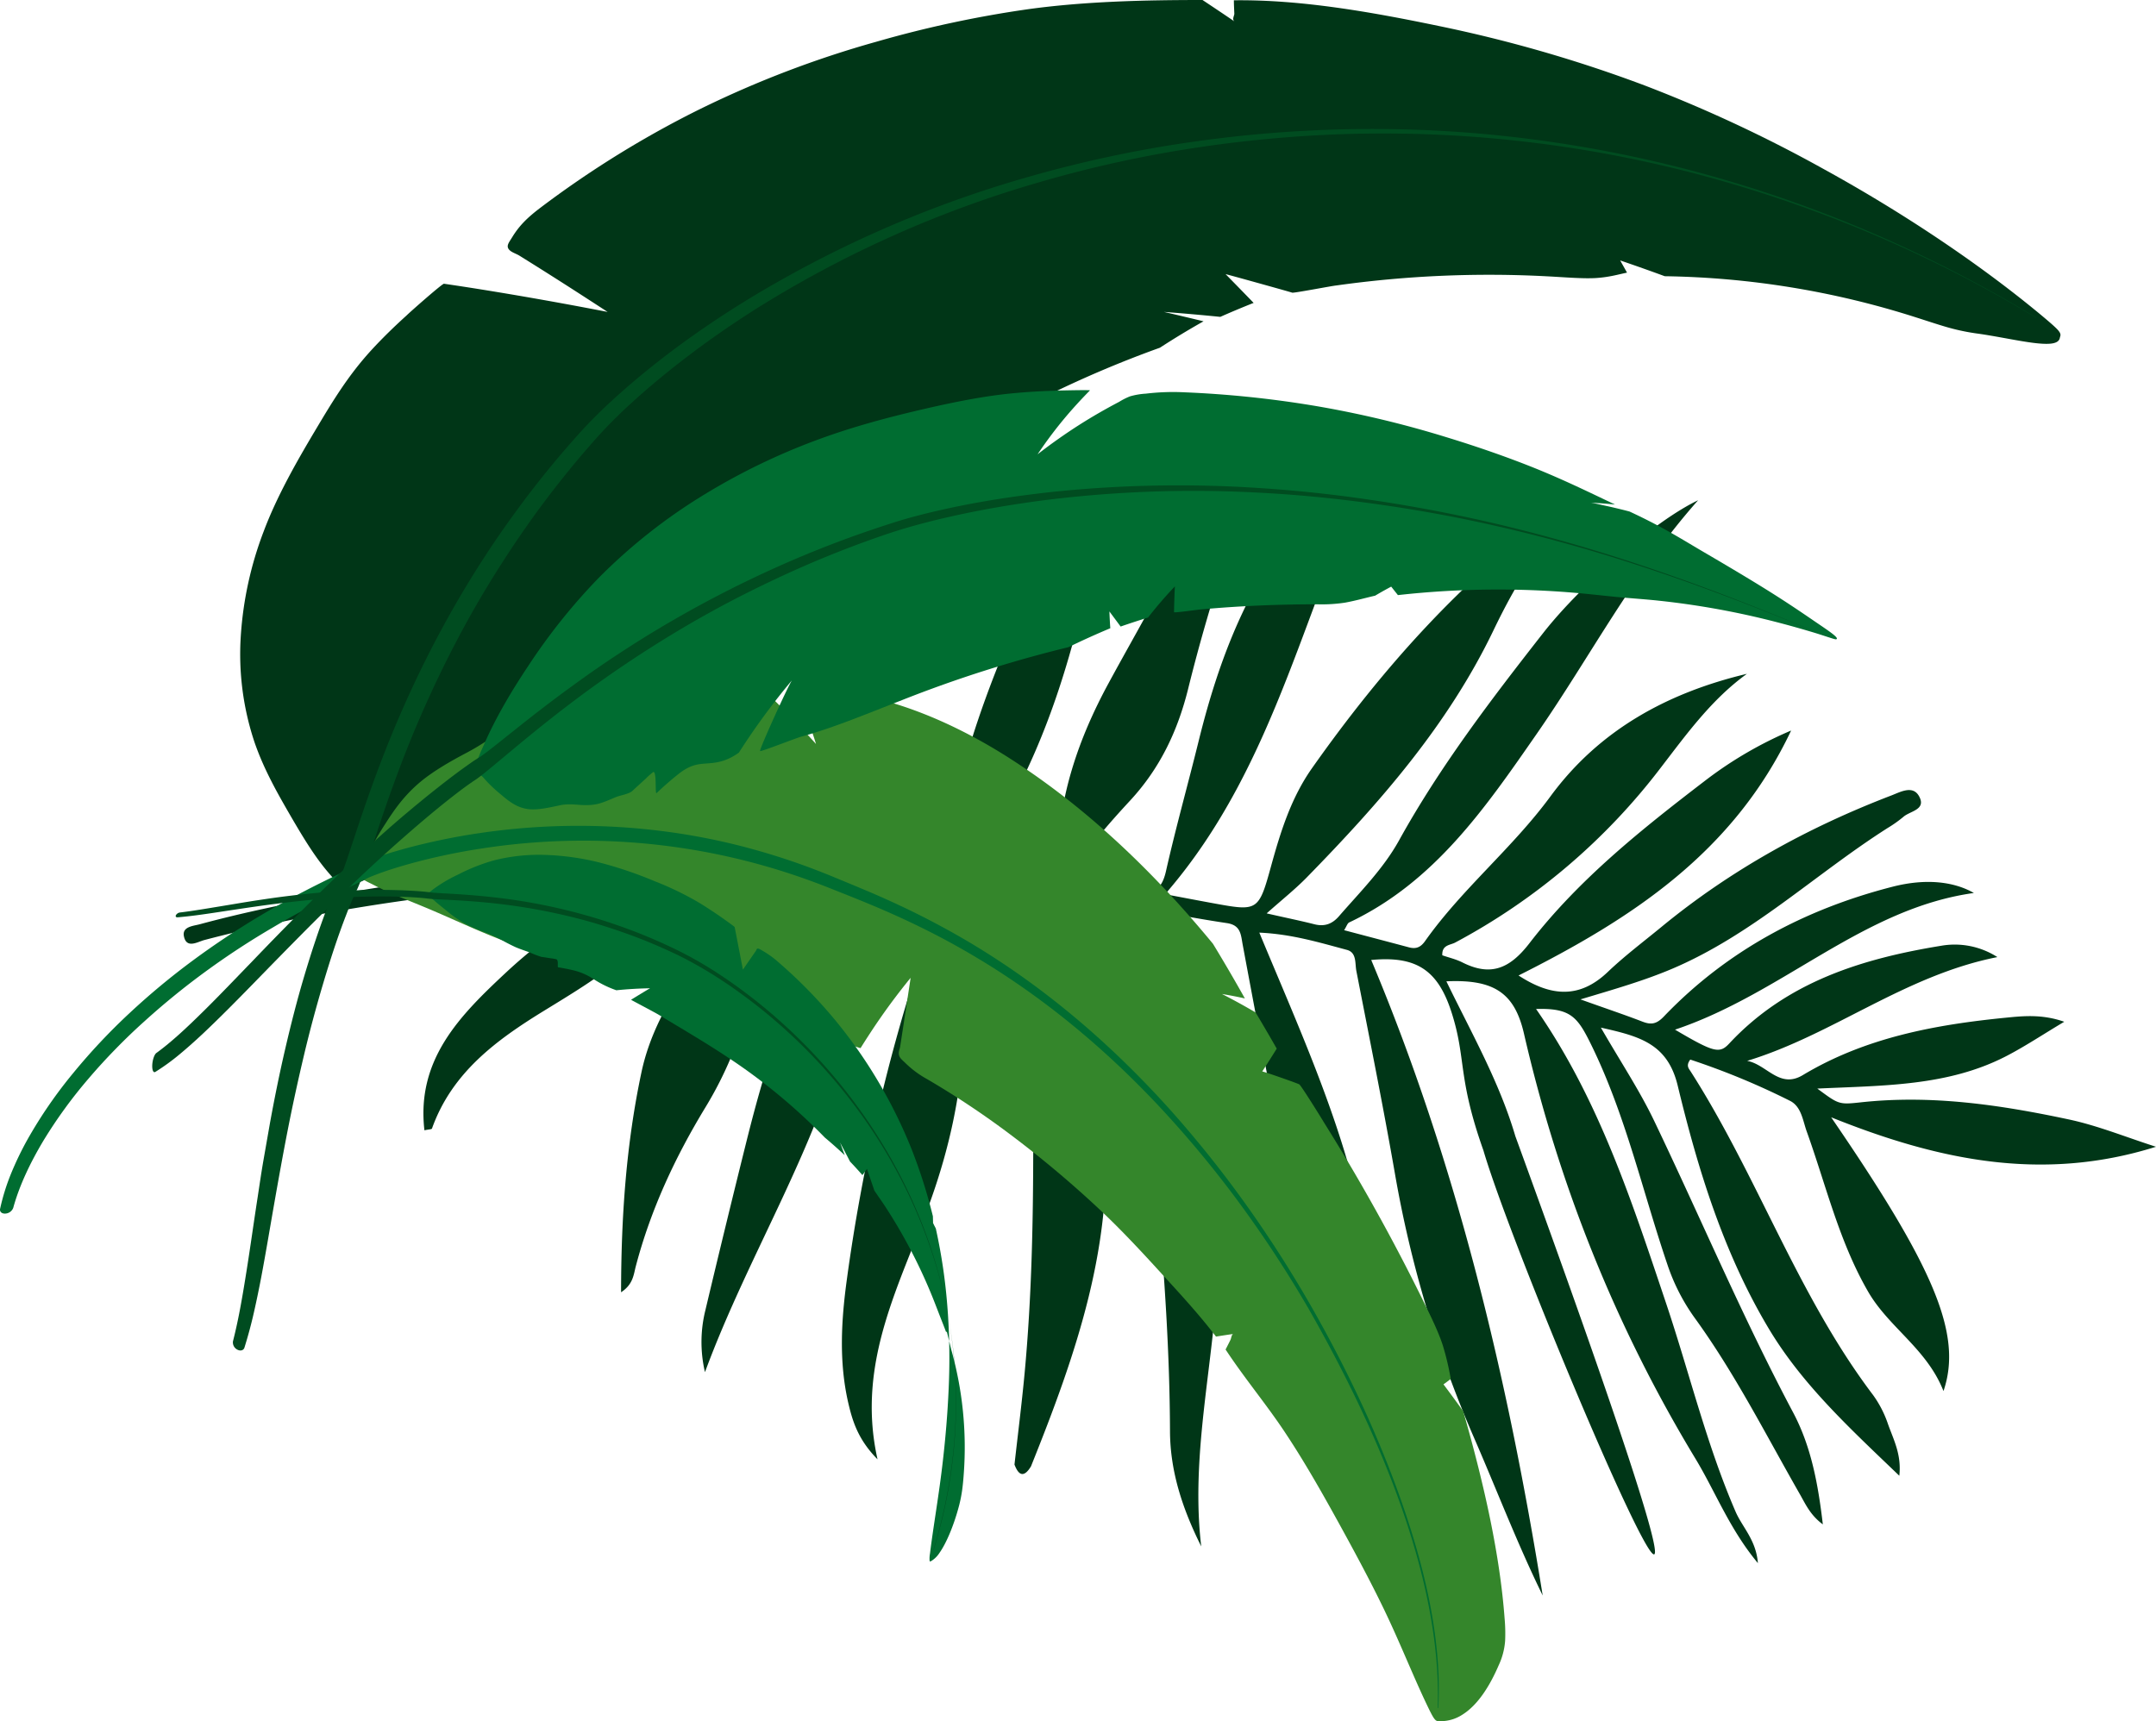
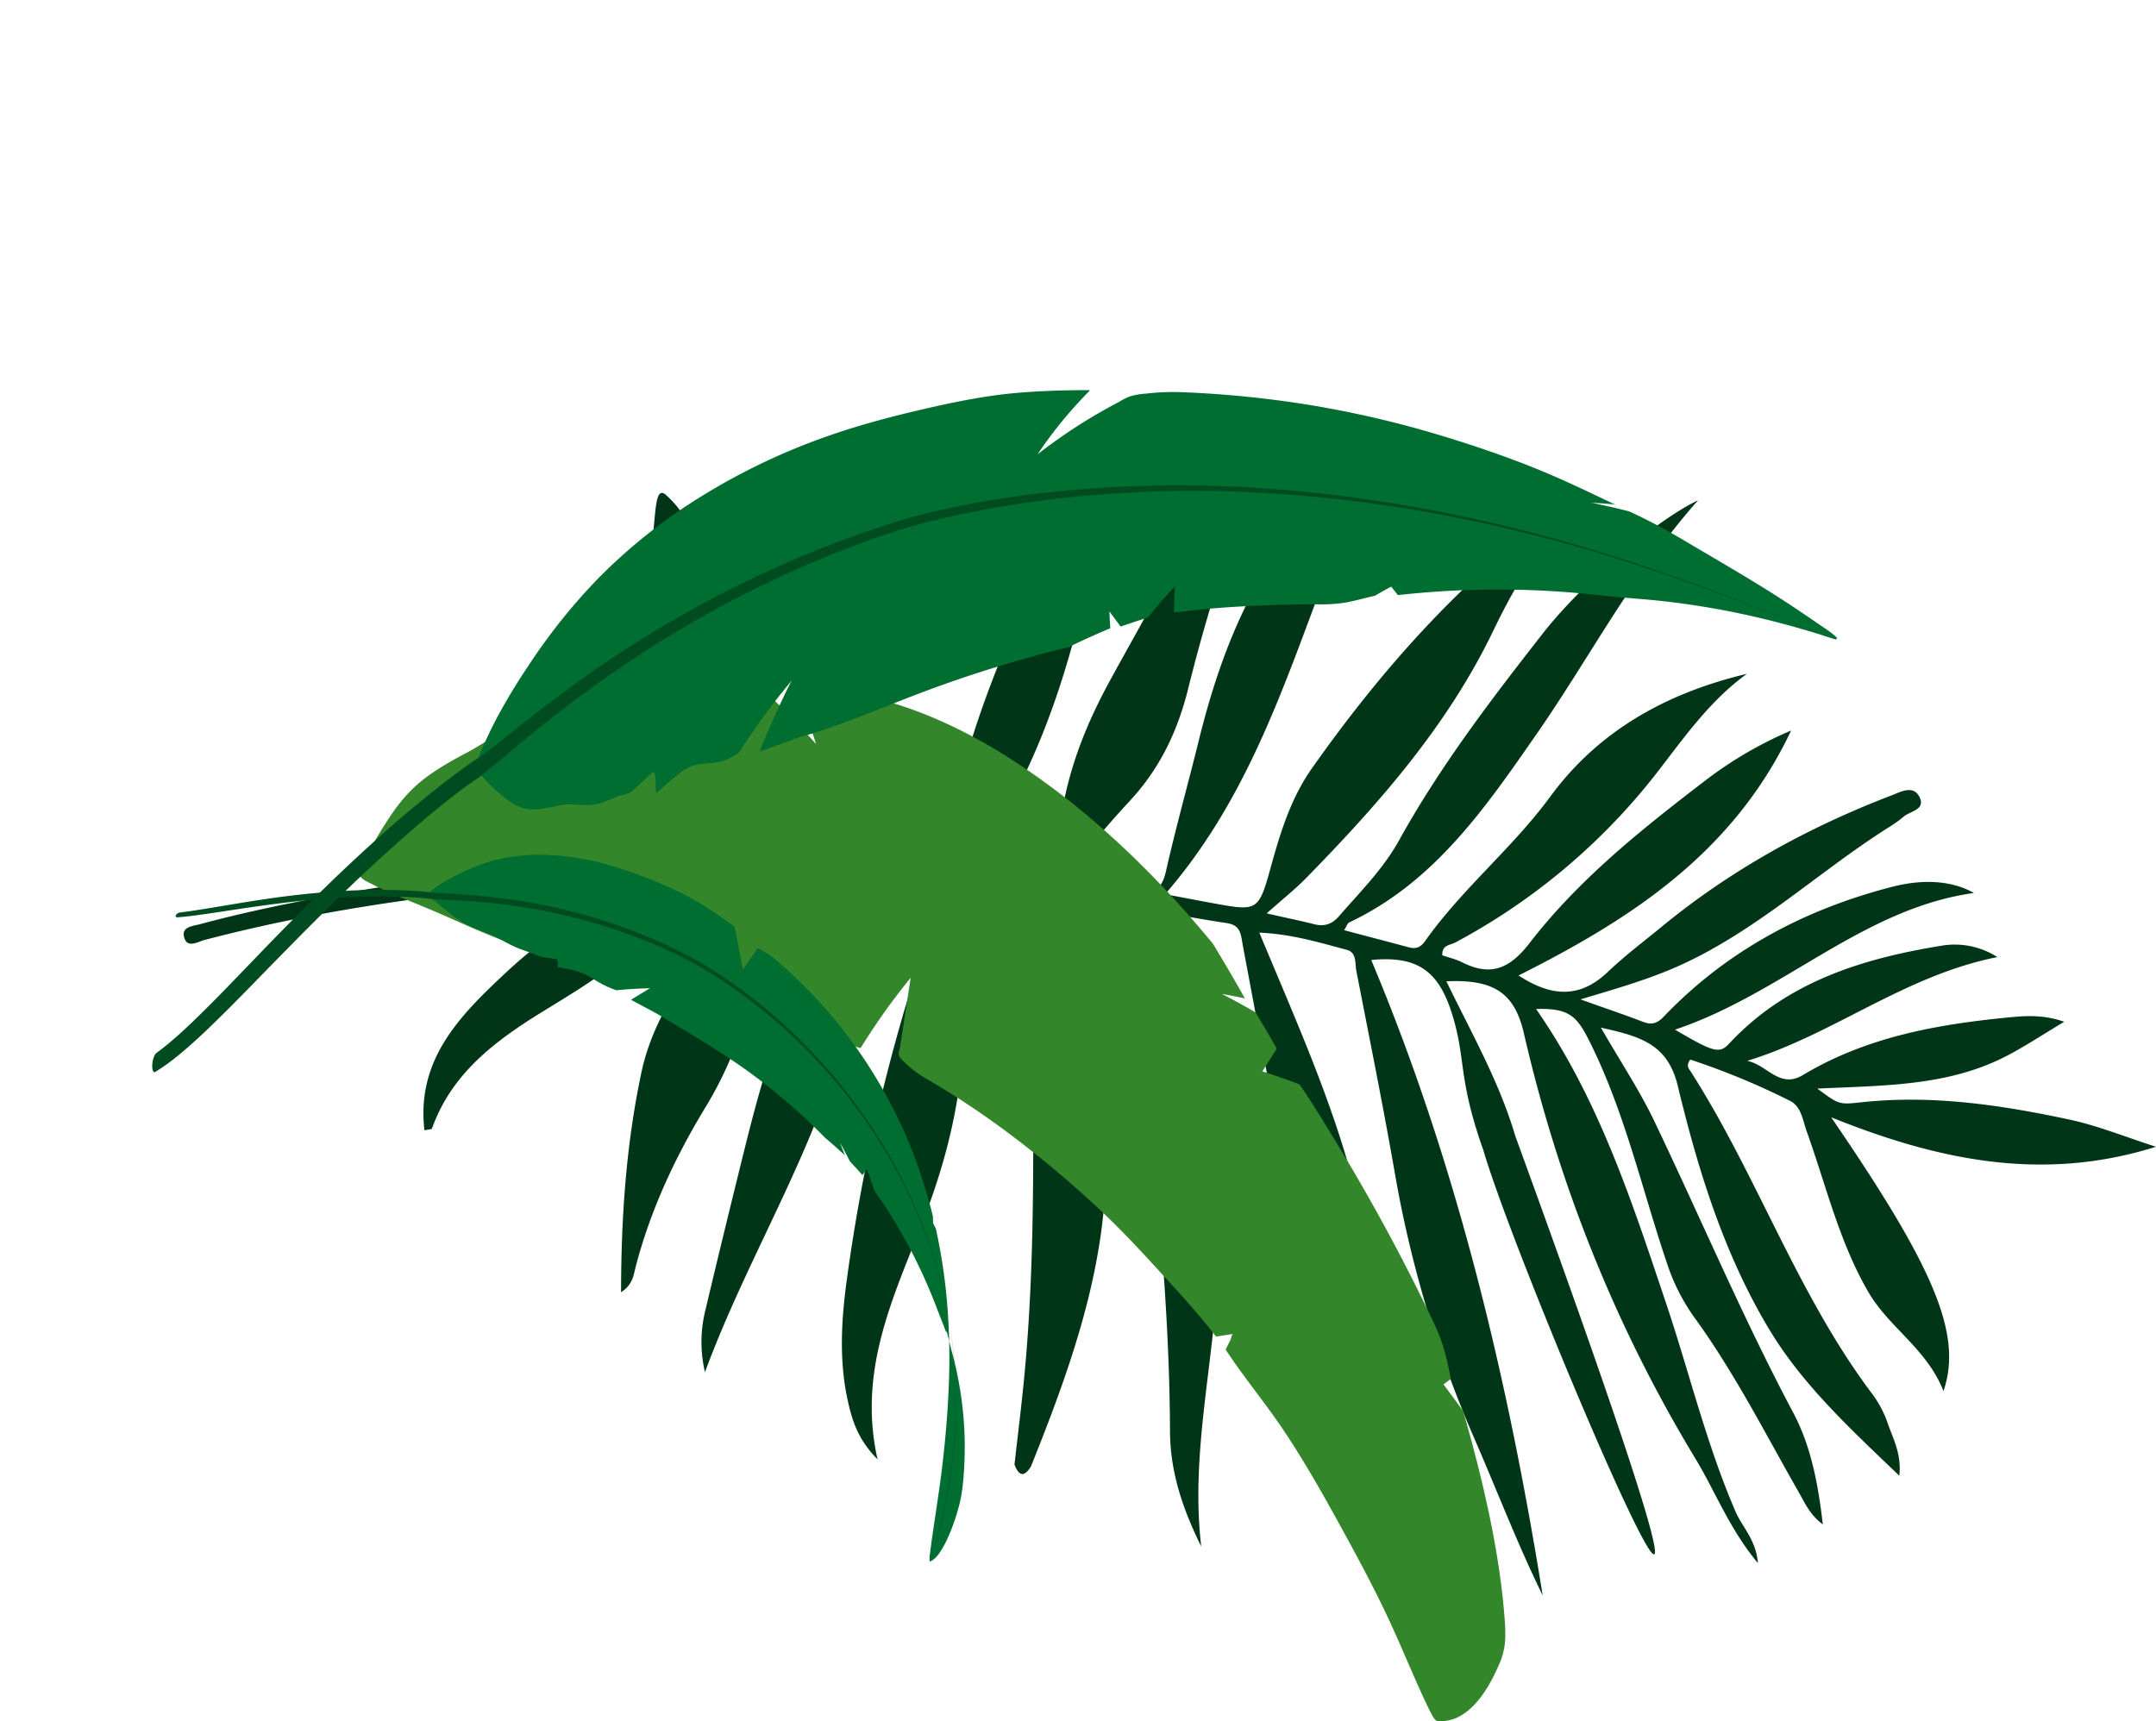
<svg xmlns="http://www.w3.org/2000/svg" viewBox="0 0 1000 798.55">
  <defs>
    <style>.cls-1{fill:#003617;}.cls-2{fill:#004c20;}.cls-3{fill:#34862b;}.cls-4{fill:#006d31;}</style>
  </defs>
  <g id="Ebene_2" data-name="Ebene 2">
    <g id="GFX">
      <g id="L07">
        <path class="cls-1" d="M702.86,527.12c-7.41-25.21-20.42-48-32-71.87,22.06-1,31.64,5.32,36,24.3,16.14,70,42.36,135.7,79.49,197.09,9.34,15.44,15.79,32.65,29,48.52-.83-10.76-7.2-16.61-10.33-23.83-13.51-31.21-21.39-64.32-32.16-96.44-15.91-47.39-31.25-94.93-60.4-136.8,16.2-.52,19.29,3.8,25.64,16.73,16,32.7,23.81,68.12,35.43,102.27a92.31,92.31,0,0,0,12.55,24.37c18.7,25.81,33,54.2,48.74,81.73,2.65,4.65,4.84,9.69,10.65,14-2.21-18.87-5.45-36.23-13.78-51.91-23.43-44.12-42.85-90.15-64.39-135.17-6.83-14.27-15.67-27.57-24.78-43.38,17.85,4,30.91,7.36,35.63,26.88,9.45,39.11,21.26,77.62,42.16,112.62,15.61,26.13,37.59,46.26,60.63,68.39,1.12-9.76-2.7-16.79-5.23-23.92a50.65,50.65,0,0,0-6.93-13.51c-35-46.23-53.63-101.72-84.65-150.18-.84-1.3-2.25-2.65-.14-5.45a340.81,340.81,0,0,1,46.15,19.08c5.33,2.61,6,9,7.8,14.11,9,25,15.05,51.23,28.6,74.58,9.59,16.55,27.17,26.38,34.89,46,9-26.38-4.47-57.51-52.1-127C897.4,537.64,946.38,548.87,1000,532c-14.07-4.49-27-9.82-40.56-12.7-31.7-6.75-63.74-11.51-96.54-7.89-10.13,1.11-10.16.84-20-6.4,30.87-1.45,60.53-1.08,87.54-15,8.66-4.47,16.82-9.92,27-16-10.16-3.54-18.74-2.71-26.83-1.91-32.93,3.25-65.3,9.17-94.43,26.66-10.84,6.51-16.64-4.89-25.81-6.61,39.91-12.16,73-39.64,116.06-48.14a36.63,36.63,0,0,0-26-5.27c-36.78,6-71.67,16.73-98.34,45.33-4.5,4.83-7,4.32-25.18-6.4,50-16.78,87-56.22,138.62-63.4-8.73-5-21.53-7.08-37.85-2.87C837.05,421.83,801,441,771.73,471.58c-3.36,3.51-5.87,3.94-9.93,2.37-8.28-3.2-16.71-6-28.76-10.32,16.4-4.91,29.6-8.73,42.26-14.08,37.38-15.8,66.58-44,100.2-65.41a58.11,58.11,0,0,0,7.36-5.21c3.1-2.73,10.75-3.27,7.23-9.57-2.89-5.18-8.54-2-12.76-.36-38.74,14.83-74.69,34.65-106.85,61.13-8.3,6.83-16.94,13.32-24.7,20.72-13.16,12.59-26.43,11.49-41.44,1.69,52-26.14,99.53-56.73,126.42-113.63a182.33,182.33,0,0,0-39.23,22.75c-29.73,22.77-59.16,46.11-82.15,75.93-9.15,11.86-18,15.49-31.1,8.89-2.94-1.48-6.25-2.24-9.31-3.3-.24-4.88,3.67-4.68,5.93-5.89A293.42,293.42,0,0,0,770.41,356c12-15.61,23.51-31.6,39.86-43.41-36.76,8.76-68.47,26-91.13,56.85-17.61,24-41,42.9-58.14,67.12-2.11,3-4.29,3.79-7.56,2.91-9.75-2.61-19.51-5.16-30-7.94,1.15-1.81,1.52-3.21,2.35-3.6,39.61-18.71,63.24-53.3,87-87.52,24.64-35.47,44.51-74.11,74.83-108.33-19.61,9.28-53.84,38.55-71.89,61.62-24.08,30.78-47.82,61.84-66.79,96.12-7.35,13.29-18.07,23.91-27.91,35.25-3.15,3.63-6.72,4.89-11.39,3.71-6.57-1.67-13.21-3-22.13-5.05,7.1-6.33,13.25-11.2,18.69-16.77,33.72-34.51,65.34-70.49,86.49-114.5,10.56-22,23.24-42.94,41.25-60.27-4.52-2.67-6.81.83-9.35,2.67-46.19,33.36-83.42,75.25-116,121.44-9.8,13.87-14.72,29.8-19.17,46-5.61,20.39-6.23,20.47-26.3,16.8-6.66-1.21-13.3-2.49-22.73-4.26,52.88-60.83,65-138.76,99.49-206-9.51,3.56-21.11,14-35.21,30.73-25.61,30.38-39.26,66-48.6,103.76-5,20.31-10.68,40.48-15.28,60.88-2,8.79-5.94,10.75-14.25,8.9-9.87-2.2-20-3.21-31.63-5,9-14.23,19.08-25.69,29.34-36.8,13.85-15,22-32.28,26.85-51.81a820.19,820.19,0,0,1,41.81-124.81c-17.08,11.69-29.73,25-36.77,41.6-11.92,28.13-27.61,54.16-42.09,80.9-13.83,25.55-23.15,52.56-23.39,81.8-.05,6.9-2.16,9.12-9.07,7.91-10-1.75-20.14-2.79-30.23-4.13,1.88-9.89,9.48-16.66,14.25-25,21.44-37.37,32.87-78,41.56-119.49,3.28-15.64,5.66-31.45,11.65-46.68-13,8-21.92,19.32-27.79,32.47-17.63,39.49-36.2,78.68-46.42,120.9-1.8,7.46-4.88,15.37-3.92,22.55,1.91,14.15-3.57,16.39-15.85,14.26-9.17-1.59-18.71-1.33-28.1-1.65-5.72-.2-7.88-2.21-5-7.82,1.15-2.29,1.8-4.84,3-7.08,21.07-38.36,20.15-95.08,15.42-137.38C400.56,245,391.13,285.69,390,295c-5.4,41.71-4.12,57.07-6.33,99-.26,4.83-2,5.94-6.08,5.63-.43,0-.85,0-1.28-.05-10.21-.26-22.69,3-30-1.7-8.17-5.22.37-17.71-.28-27.18-1-15.09,1.8-30.39-.55-45.53-1.43-4.43-2.5-11.88-5.25-18.06-3.17-12.1-6.21-16-7.65-23.17-.62-3.1-1.82-11.44-2.88-14.42-3.46-9.78-7.39-28-20.82-39.9-6.41-5.69-4,15.58-8,28.52l13.08,63.41c5.83,9.8,6.94,17.47,8.53,31.92,3.43,11.35,6.14,23,10.5,34,4.18,10.51.43,11.72-9.24,11.89-67.2,1.18-133.93,7.74-199.91,21.91-10.46,2.25-20.89,4.73-31.23,7.52-3,.8-8.21,1.08-7.31,5.55,1.2,5.95,6.33,2.59,9.47,1.76,49.49-13,99.84-20.34,150.59-24.89a544,544,0,0,1,63.27-2.26c-28.95,7.23-52.93,22.59-74.14,42.41s-41.44,40.14-37.63,73c2-.44,3.36-.42,3.5-.81,9.24-25.92,29.75-41,52.07-54.7,24.56-15.06,49.56-29.86,62.82-57.31,1.81-3.76,4.78-4.4,8.43-4.4,7.64,0,15.28-.14,25.63-.26-18.58,30.92-44.38,55.66-51.8,90.62-7.09,33.4-9.4,66.91-9.44,102,5.64-3.7,5.81-8.21,6.83-12.06,6.9-26.28,18.26-50.64,32.37-73.85,18.34-30.19,26-63.13,26-97.82,0-7.58,2-9.8,9.42-8.69,5.84.87,11.91.33,17.87.46,16.09.35,16.66.71,7.63,14.82-21.18,33-32.59,69.63-41.92,107q-9.75,39.12-19.07,78.36a61.14,61.14,0,0,0-.22,28.84c20.58-55.86,53.69-106.47,67.06-164.75,4.21-18.36,8.26-36.72,5.66-55.59-.85-6.22.58-8,7.24-7.92,27.6.44,30.82,3.56,21.39,32A851.32,851.32,0,0,0,392.8,593.49c-2.62,19.1-3.72,38.2.59,57.1,2,8.66,4.54,17.16,13.63,26.42-10.24-45.65,11.13-82.17,24.74-120.42,16.92-47.55,20.94-95.68,6.67-145,12.54-1.39,24.1,1.64,35.82,2.4,4.44.28,5.22,2.48,5.13,6.71-1.6,72.28,2.62,144.57-4.19,216.82-1.31,14-3.09,27.94-4.65,41.91,1.94,5.15,4.39,6.19,7.65.84C499,628.45,517.4,576.2,512.05,519.17c-3-32.41-9.74-63.83-22.4-93.68-3.81-9-1.62-10.28,6.9-8.89,32.7,5.32,27.34-2.76,30.12,30,6.14,72.37,15.74,144.46,16,217.35.07,19,6,36.43,14.49,53.46-6.58-55.23,13.73-109.59,6.35-164.86-5.6-42-18.58-81.76-32.32-121.4-1-2.77-2.85-5.24-1.88-9.76,13.26,2.33,26.51,4.89,39.85,6.87,6.43,1,6.37,5.41,7.24,10.08q10.16,54.42,20.62,108.78c6.75,34.72,19.9,67.38,31.55,100.54C639,677.31,646.19,707.83,648,739.5c.09,1.65-.35,3.54,3.3,4.14,4.63-9.36,4.38-19.67,4.47-30,.46-52.55-13.69-102.47-25.1-152.92-10-44.05-28.6-84.83-46.57-128.06,15,.67,27.8,4.57,40.61,8,4.62,1.22,3.71,6.24,4.4,9.78,6.08,31.24,12.38,62.44,17.85,93.8a536.83,536.83,0,0,0,36.58,122.41c10.65,24.43,20.16,49.37,32,73.54C699.26,639,675.68,539.82,636,445.35c20.91-2,31,4.64,37.31,24.46,6.87,21.49,2.59,29.62,14.72,63.86C706.88,598,847.79,925,702.87,527.14,702.86,527.14,702.87,527.13,702.86,527.12Z" />
-         <path class="cls-1" d="M171.1,407.49c5.59-2.18,11.19-4.71,16.77-7.18,8.16-3.59,16.36-7.14,24.46-13.15,6-4.43,11.77-10.1,17.68-15.66,5.71-5.36,12.1-8.95,18.11-13.45,1.93-1.44,3.87-2.88,5.78-4.55,3.39-3,6.56-6.64,9.84-10.09,1.4-1.5,7.2-6.14,8.09-8.07q1.79-4,3.65-7.92c.42-.9,1.37-3.58,2.06-4.3,2-2,11.67,2.56,12.08,1.66,1.95-4.17,4.16-8.28,6.56-12.31,4.25-7.11,9.72-10.45,15.85-14.3s13.17-8.18,18.21-14.9q-1.12-16.2-1.52-32.09s16.83,23.23,16.8,23.25c.3.32,21.94-16.95,25-18.67,20.1-13.19,40.14-27.78,60.7-41.15A507.06,507.06,0,0,1,538,161.31q9.9-6.44,20.23-12.25-9.13-2.22-18.38-4.36Q553,145.69,566,147q7.65-3.39,15.46-6.48-6.4-6.62-13-13.34c.11-.07,31,8.53,30.9,8.6,1,.21,18.32-3.15,20.55-3.36a508.79,508.79,0,0,1,98.47-4.19c7.61.4,16.33,1.16,22.27.73s9.81-1.61,14-2.48c-1.05-1.88-2.11-3.76-3.18-5.66q10.4,3.54,20.68,7.32a400.86,400.86,0,0,1,116.22,19c5,1.59,10.1,3.3,14.33,4.53A99.37,99.37,0,0,0,918,154.86c12.8,1.88,26.31,5.26,33.19,4.56,2.39-.26,3.94-1.06,4.22-2.74.12-.78.84-1.44-.63-3.26-1.24-1.55-5.06-4.74-8-7.21-27.89-23.18-63.17-47-100.57-67.59a646.91,646.91,0,0,0-83.44-39A636,636,0,0,0,667.07,12C636,5.54,603.77-.15,573.15.13h-.85c0,2.08.13,4.16.21,6.25,0,.93-1.23,2.68.14,3.62q-7.36-5-14.9-10c-26.89,0-54.19.64-80.21,4.17a519,519,0,0,0-71.23,15.24,476.08,476.08,0,0,0-81.23,31q-4.2,2.07-8.33,4.21a467.15,467.15,0,0,0-66,41.68c-6.47,4.89-10,8.58-13.12,13.64-1.36,2.26-2.78,3.82-1.82,5.43s3.43,2.19,5.12,3.24q4.68,2.91,9.29,5.81,10.56,6.65,20.82,13.29c3.62,2.34,7.23,4.68,10.79,7q-21-4.09-42.73-7.8c-10.89-1.85-21.93-3.64-33.17-5.28-.7-.17-15.92,13.26-17.34,14.7-5.76,5.21-11.29,10.59-16.4,16.16-10.66,11.67-17.79,23.46-25.27,36-9.26,15.5-18.47,31.66-24.61,48a165.62,165.62,0,0,0-10.63,48.61,128.84,128.84,0,0,0,6.41,49.36c4.5,13,11,24.24,17.49,35.43,5.33,9.11,10.84,18.25,17.41,25.7,2.56,2.91,4.83,6.53,8.67,5.61,3-.7,5.9-2.4,8.85-3.54Z" />
-         <path class="cls-2" d="M944.1,147.12C842.78,85.68,733.58,58.62,629.69,59.87a591.6,591.6,0,0,0-77,6,560.82,560.82,0,0,0-74.27,15.79A526.65,526.65,0,0,0,343.5,141c-10.25,6.41-20.23,13.18-29.85,20.31S294.77,176,286,183.87q-6.6,5.92-12.74,12.25-1.51,1.59-3,3.2t-2.89,3.2q-2.86,3.21-5.67,6.47-11.16,13-21.33,26.83c-27.12,36.74-48.57,77.35-64.68,120.25-4.05,10.71-7.77,21.57-11.35,32.43-1.81,5.4-3.56,10.88-5.47,16.05-.47,1.28-1,2.52-1.47,3.65L157,409c-.18.34-.34.69-.51,1-.34.7-.67,1.4-1,2.08-1.24,2.75-2.34,5.46-3.4,8.19-4.22,10.89-7.81,21.9-11.11,33s-6.15,22.37-8.77,33.68-4.92,22.69-7,34.09c-1,5.71-2,11.41-3,17.13s-1.82,11.43-2.69,17.14c-1.77,11.4-3.34,22.82-5.12,34s-3.62,22.35-6.34,32.92v0a3.76,3.76,0,0,0,2.05,3.9c1.43.76,2.86.33,3.26-.93,1.66-5.29,3.12-10.71,4.37-16.22s2.4-11.08,3.47-16.7c2.12-11.24,4-22.6,6-34s4.05-22.8,6.28-34.19,4.71-22.71,7.37-34,5.66-22.47,8.95-33.55,6.84-22.07,11-32.72c1-2.66,2.09-5.3,3.22-7.82.28-.63.57-1.24.85-1.84l.45-.91c.18-.39.37-.78.56-1.18.66-1.51,1.23-2.95,1.75-4.37,2.06-5.68,3.79-11.19,5.61-16.71,3.59-11,7.29-21.87,11.31-32.59a527.41,527.41,0,0,1,27.89-62.33q7.92-15,16.95-29.47t18.93-28.19q10-13.76,21-26.76,2.76-3.24,5.56-6.44c.94-1.07,1.89-2.12,2.84-3.18l2.86-3.09c3.89-4.08,8-8.09,12.3-12,8.55-7.82,17.65-15.27,27.06-22.4s19.21-13.9,29.28-20.34A515.86,515.86,0,0,1,482.29,84.47a551.7,551.7,0,0,1,73.54-16.1A583.2,583.2,0,0,1,632.16,62a572.81,572.81,0,0,1,157,19.3,600.27,600.27,0,0,1,155.22,66.11c.16.1.24.1.17,0A1.89,1.89,0,0,0,944.1,147.12Z" />
        <path class="cls-3" d="M170.51,396.57a137,137,0,0,1,8-14.07c4.33-6.81,9.06-13.71,17-20.21,5.9-4.79,13.43-9.13,21.08-13.16,7.38-3.89,13.17-8.34,20.08-12.09a75.35,75.35,0,0,1,7-3.43,115.46,115.46,0,0,1,14.67-4.56c2.15-.6,9.51-3.3,12-3.14q5,.27,10,.67a40.73,40.73,0,0,0,5.4.49c2.9-.43,2.6-9.66,3.77-9.52,5.32.67,10.62,1.31,15.9,2,9.29,1.18,15.35-.23,22.4-1.54s15.18-2.45,24.25,0c9.36,8.84,18.14,17.91,26.4,27.11.16.09-9.17-28-9.35-28.11,0-1,28.14,4.6,31.37,5.72,23.52,4.8,47.3,15.77,69,29.82,35,22.59,65.85,52.17,93.12,85.29q7.69,12.64,14.8,25.35-5.31-1.19-10.62-2.06,7.85,4,15.6,8.57,5,8.36,9.8,16.78-3.33,5.35-6.73,10.6c0-.25,17.21,5.75,17.2,6,.65.2,10.24,15.61,11.35,17.51a920.83,920.83,0,0,1,46.56,83.81c3.16,6.41,6.69,13.68,8.63,19.69a124.76,124.76,0,0,1,3.7,15.65c-1.11.84-2.23,1.66-3.37,2.48q4.62,6.15,9.15,12.49c10.17,35.43,17.07,67.46,19.2,96.15a76.54,76.54,0,0,1,.24,10.35,32.29,32.29,0,0,1-3,11.37c-4.11,9.55-9.66,18.45-16.9,22.93a18.52,18.52,0,0,1-7.9,2.85c-1.27.13-3,.58-4.2-.18-1-.65-2-2.7-2.82-4.28-7.33-14.81-14.09-32.6-22.81-50.27-6.11-12.48-12.89-25-20-37.92-7.56-13.7-15.54-27.76-24.44-41.16-8.61-13-18.55-24.81-27.34-38.12l-.25-.37c.78-1.49,1.54-3,2.29-4.52.33-.68.52-2.57,1.27-2.69-2.66.38-5.34.78-8,1.22-8.39-11-17.76-21-27-31.14-8.71-9.54-17.78-19.21-27.25-28.08q-17.67-16.54-37-31.38-2.13-1.63-4.27-3.24A399.27,399.27,0,0,0,430,500.62a46.16,46.16,0,0,1-10.15-7.55c-1.42-1.39-2.58-2.2-2.9-3.69s.36-2.59.56-3.85l1.08-7q1.23-8,2.47-16.2.66-4.32,1.31-8.7-7.26,8.89-13.81,18.28c-3.27,4.69-6.38,9.47-9.4,14.3-.13.19-11.54-3.84-12.72-4.11-4.41-1.37-8.85-2.7-13.31-4.1-9.31-2.92-17.9-6.54-27.32-9.64-11.66-3.83-24-6.57-36.32-9.64s-24.89-6.28-37.17-9.74c-14-4-27.75-8.28-40.49-13.23-11.3-4.39-21.68-9.33-32.55-13.93-8.85-3.75-18.15-7.19-26.13-11.36-3.11-1.64-7-2.9-6.28-6,.58-2.4,2.26-4.94,3.41-7.4C170.36,396.88,170.44,396.73,170.51,396.57Z" />
-         <path class="cls-4" d="M666.87,792.21c1.75-55.58-23.4-121.11-60.12-185.42a547,547,0,0,0-30.66-47A502.2,502.2,0,0,0,540.18,516c-25.62-27.8-54.57-52.19-86.64-71.41q-12-7.23-24.63-13.5c-8.41-4.19-17-8.07-25.79-11.72q-6.58-2.73-13.36-5.4c-1.12-.46-2.26-.91-3.39-1.35s-2.24-.9-3.36-1.33c-2.24-.88-4.49-1.73-6.77-2.56q-13.61-5-27.91-8.75a307.83,307.83,0,0,0-124.52-6.41,289.6,289.6,0,0,0-33.44,7.06c-5.55,1.54-11.16,3.27-16.4,5.29-1.3.51-2.55,1-3.69,1.56l-.77.38-1,.53-2.08,1c-2.73,1.34-5.43,2.63-8.12,3.94-10.76,5.21-21.4,10.79-31.86,17a366.24,366.24,0,0,0-30.72,20.1,347.06,347.06,0,0,0-28.76,23.39Q60.08,480,53.62,486.64c-4.31,4.41-8.47,8.95-12.43,13.6A218.69,218.69,0,0,0,20,529.41c-6,10.08-11,20.52-13.86,30.93v0A4.12,4.12,0,0,1,2.44,563c-1.62.09-2.67-.88-2.4-2.19a99.47,99.47,0,0,1,5.08-16.34,147.34,147.34,0,0,1,7.77-16.09A211.61,211.61,0,0,1,34,497.76,283.25,283.25,0,0,1,60.08,470a334.69,334.69,0,0,1,29.43-24.46c10.23-7.56,20.8-14.55,31.54-20.94s21.73-12.13,32.59-17.42c2.71-1.32,5.41-2.62,8-3.9l1.9-.95.94-.48,1.22-.61c1.57-.73,3.07-1.36,4.56-1.93,5.94-2.27,11.75-4,17.58-5.63a297.69,297.69,0,0,1,34.56-7.18,312.63,312.63,0,0,1,66.13-2.73q15.92,1.06,31.16,3.64t29.73,6.62q14.5,4,28.26,9.26c2.29.87,4.57,1.77,6.83,2.68l3.38,1.39,3.31,1.37q6.63,2.73,13.24,5.54c8.78,3.79,17.42,7.81,25.86,12.18s16.71,9,24.76,14c32.23,19.95,61.23,45.07,86.85,73.46a514.8,514.8,0,0,1,35.85,44.69,559.35,559.35,0,0,1,30.53,47.67c18.48,32.36,33.45,65.25,43.92,96.68s16.39,61.48,14.91,89.33c0,.09-.06.14-.14.1A.24.24,0,0,1,666.87,792.21Z" />
        <path class="cls-4" d="M224.88,361.53a67.81,67.81,0,0,0,7.4,7c3.77,3.21,7.67,6.4,13.33,6.89,4.17.36,9.18-.78,14.16-1.85,4.81-1,8.57.1,12.92-.08A23.21,23.21,0,0,0,277,373c2.76-.6,5.92-2.09,9-3.34,1.32-.55,5.77-1.32,7.27-2.71q3.11-2.89,6.24-5.71a31.73,31.73,0,0,1,3.44-3.06c1.75-.78.8,10.42,1.57,9.76q4.89-4.64,9.91-8.66c5.9-4.72,9.48-4.8,13.56-5.11s8.74-.72,14.71-5a323.5,323.5,0,0,1,24.93-33.93c-.64-.32-15.71,32.8-15.08,33.16-.21.65,17.44-6.33,19.5-6.77,14.52-4,30.52-10.67,46.56-16.93a587.37,587.37,0,0,1,76.93-24.46q9.63-4.68,19.44-8.79-.27-3.91-.41-7.79l5.2,7q6.35-2.19,12.71-4.17,5.85-7.51,12.48-14.48c-.1,0-.49,12-.39,12,0,.38,10.83-1.17,12.08-1.25,18.55-1.71,36.54-2.4,54.08-2.42a72,72,0,0,0,13.09-.76c4.78-.86,9.43-2.19,14-3.24q3.66-2.18,7.45-4.19l3.11,3.93a419.15,419.15,0,0,1,89.89-.33c3.89.39,7.82.84,11.79,1.21,6.31.6,12.47,1,18.59,1.63a375,375,0,0,1,55.75,10.12c6.22,1.61,12.22,3.33,17.73,5,2.54.78,6.16,2,7.93,2.54,1.5.46,1.64.34,1.77.25,1.26-.75-4.78-4.55-11.65-9.28-4.87-3.32-10.6-7.22-18.56-12.24-8.45-5.33-19.31-11.8-30.16-18.15-10.48-6.08-19.46-12-35.23-19.33l-.43-.2q-5.76-1.52-11.48-2.75c-1.71-.37-5.56-1.29-6.64-1.33q5.67.23,11.42.85c-12.36-5.87-23.54-11.36-37.12-16.85-12.75-5.14-27-10.09-41.19-14.42a478.19,478.19,0,0,0-56.05-13.67c-2.18-.39-4.36-.77-6.56-1.13a486.83,486.83,0,0,0-58.71-6,106.53,106.53,0,0,0-18,.62,33.28,33.28,0,0,0-7.36,1.26,30.33,30.33,0,0,0-5,2.53q-4.47,2.34-8.83,4.84-10,5.73-19.32,12.32c-3.3,2.32-6.52,4.71-9.7,7.18a197.24,197.24,0,0,1,13.19-17.53c3.54-4.19,7.28-8.24,11.1-12.12.24-.27-15.45.06-17,.18-6,.19-12.07.54-18.36,1.13-13.19,1.23-26.69,3.91-40.56,7.09-17.18,3.95-34.41,8.49-51.76,15A298.31,298.31,0,0,0,327,229.23a257.09,257.09,0,0,0-49.66,39.21,276.78,276.78,0,0,0-32.52,40.79c-7.74,11.62-14.94,23.85-20.18,35.82-2.06,4.66-4.56,9.81-3.49,12.16.81,1.8,2.38,2.69,3.55,4.07C224.73,361.36,224.8,361.45,224.88,361.53Z" />
        <path class="cls-2" d="M843.32,293.61C787.83,270.18,734.1,251,675.56,238.93q-21.9-4.53-44.48-7.7c-15-2.12-30.4-3.74-46.12-4.76a565.27,565.27,0,0,0-98.74,1.93c-8.63,1-17.35,2.14-26.19,3.6s-17.82,3.21-27,5.37c-4.57,1.08-9.21,2.28-14,3.66l-3.58,1.08L412,243.23c-2.37.76-4.73,1.54-7.1,2.35q-14.24,4.81-28.45,10.59A524.34,524.34,0,0,0,265,318.54c-9,6.51-17.81,13.35-26.45,20.25-4.31,3.42-8.62,6.93-12.66,10-1,.76-2,1.47-2.87,2.08l-.6.39-.82.5-1.64,1.07c-2.14,1.44-4.26,3-6.37,4.5-8.41,6.21-16.73,12.92-25,19.87S172.2,391.52,164.16,399s-16,15.24-23.82,23.09q-5.88,5.88-11.68,11.82t-11.52,11.92c-7.63,7.87-15.17,15.8-22.61,23.14s-14.8,14.31-22,19.53l0,0c-.93.67-1.8,3.17-1.91,5.59s.54,3.72,1.43,3.18a100.21,100.21,0,0,0,11.15-8.07c3.72-3.09,7.45-6.42,11.2-9.94,7.48-7.07,15-14.67,22.58-22.44s15.24-15.63,23-23.46,15.56-15.52,23.48-23.12,15.93-14.93,24-22,16.27-14,24.4-20.24c2-1.55,4.06-3.07,6-4.43l1.43-1,.71-.46.92-.62c1.18-.84,2.29-1.69,3.39-2.56,4.38-3.51,8.64-7.16,13-10.76,8.63-7.21,17.36-14.27,26.2-21a544.56,544.56,0,0,1,54.21-36.46q13.82-8.13,27.8-15.18t28.09-13.21q14.09-6.11,28.21-11.22,3.52-1.28,7.05-2.49c1.17-.41,2.34-.8,3.51-1.2l3.44-1.11c4.57-1.43,9.13-2.72,13.63-3.88,9-2.34,17.93-4.26,26.76-5.93s17.54-3,26.18-4.18a555,555,0,0,1,99.24-3.87c15.84.76,31.34,2.14,46.51,4.05s30.18,4.28,44.94,7.12A720.4,720.4,0,0,1,759,262c28,9.08,55.64,19.65,83.93,31.48l.35.12C843.4,293.65,843.41,293.65,843.32,293.61Z" />
        <path class="cls-4" d="M201.83,418.14c1.72,1.52,3.64,3,5.53,4.54a51.52,51.52,0,0,0,9.59,6.46c3,1.5,6.59,2.85,10.17,4.27s6.1,3.08,9.18,4.62c1,.5,2,1,3.08,1.48,2,.84,4.25,1.58,6.45,2.38a46.68,46.68,0,0,0,5.2,2c1.51.22,3,.45,4.51.69A21.21,21.21,0,0,1,258,445c1.28.5.37,3.67.89,3.75,2.39.38,4.78.86,7.16,1.41a29.93,29.93,0,0,1,9.55,4.24,47.57,47.57,0,0,0,10.28,5q7.89-.8,15.64-.92c0-.07-8.77,5.26-8.8,5.34s12,6.35,13.41,7.31c9.92,6,20.62,12.24,30.84,19a270,270,0,0,1,45.58,37.58q4.77,4,9.25,8.21l-2.16-5.87q2.34,4.39,4.62,8.81,2.94,3.09,5.75,6.29l2.11-2.87,3.41,10c.15.32,5,7.25,5.51,8.15a244,244,0,0,1,21.23,40.73c1.33,3.26,2.74,7,3.84,9.81s1.92,4.86,2.71,7l.34-.21q1,4.07,2,8.18A167.08,167.08,0,0,1,447,683.91c-.18,2.59-.43,5.22-.75,7.49a63.34,63.34,0,0,1-1.85,8.69c-2.1,7.56-5.29,15.51-8.58,20.22a12.29,12.29,0,0,1-3.25,3.45c-.46.28-1.15.91-1.39.4a12.76,12.76,0,0,1,.17-3.42c1.48-12.2,4.21-27.45,5.95-42.84,1.25-10.88,2.21-22,2.71-33.67a306.82,306.82,0,0,0-.57-37.72,258.52,258.52,0,0,0-5.32-36.26c0-.11,0-.22-.08-.33-.25-.53-.51-1-.78-1.53-.12-.22-.49-1.16-.49-.86,0-1.09-.05-2.19-.07-3.28A246.1,246.1,0,0,0,423,533.58a226.57,226.57,0,0,0-13.12-27.46A222.42,222.42,0,0,0,388.79,475c-.86-1.08-1.74-2.14-2.63-3.2a225.93,225.93,0,0,0-24.87-25.21,45,45,0,0,0-7.35-5.38c-1.13-.65-2-1.23-2.54-1.15s-.52.69-.76,1L349.3,443l-3.08,4.45-1.64,2.38-2.17-11.23c-.55-2.83-1.09-5.67-1.67-8.54,0-.2-7.71-5.65-8.53-6.15-3-2-6-4-9.14-5.82a145.31,145.31,0,0,0-19.43-9.29,188,188,0,0,0-25.53-8.65,118.9,118.9,0,0,0-25-3.53,84.68,84.68,0,0,0-24.31,2.6,88.37,88.37,0,0,0-16.43,6.56,66.54,66.54,0,0,0-11.45,6.78c-1.24,1-2.86,1.94-2,3a26.76,26.76,0,0,0,2.76,2.41Z" />
        <path class="cls-2" d="M433,718.84c15-49.59,13-97.56-1.45-140.47a234.56,234.56,0,0,0-13.1-31.2,244.88,244.88,0,0,0-17.34-29.06,253.69,253.69,0,0,0-45.86-50.06q-6.58-5.48-13.56-10.51c-4.65-3.35-9.43-6.54-14.36-9.53-2.46-1.49-5-2.94-7.52-4.31l-1.93-1-1.91-1c-1.28-.64-2.56-1.27-3.85-1.89q-7.72-3.69-15.75-6.88a261.9,261.9,0,0,0-67.8-16.7c-5.89-.66-11.83-1.14-17.76-1.5-3-.18-6-.33-8.8-.53-.71,0-1.39-.1-2-.17l-.43-.05-.59-.08-1.16-.13c-1.54-.17-3.05-.29-4.56-.39-6-.41-12.05-.56-18.12-.55s-12.17.26-18.29.64-12.25.94-18.4,1.63c-3.07.35-6.15.72-9.23,1.13s-6.15.87-9.23,1.33c-6.15.93-12.31,2-18.43,3s-12.2,2.05-18.11,2.76h0a2.59,2.59,0,0,0-1.89,1.29c-.26.6.1,1,.81.95q4.5-.39,9.08-1t9.2-1.32c6.16-.93,12.34-1.88,18.51-2.76s12.34-1.67,18.5-2.34,12.28-1.2,18.4-1.59,12.2-.61,18.25-.66,12.08.06,18,.43c1.47.09,2.94.2,4.36.34l1,.11.51.07.67.07c.85.09,1.65.15,2.43.2,3.13.19,6.14.31,9.16.48,6,.32,12,.77,17.88,1.39a274,274,0,0,1,34.73,5.91q8.49,2,16.77,4.6t16.29,5.66q8,3.1,15.74,6.73c1.29.61,2.57,1.22,3.84,1.85l1.9.95,1.87,1c2.47,1.31,4.94,2.7,7.38,4.15,4.88,2.9,9.65,6,14.3,9.31s9.18,6.73,13.58,10.32a250.4,250.4,0,0,1,46.1,49.51,242.7,242.7,0,0,1,17.47,28.87,233.72,233.72,0,0,1,13.23,31.08,221.5,221.5,0,0,1,11.91,67.5,232.3,232.3,0,0,1-10.37,72.53c0,.08-.06.13-.07.1S433,718.92,433,718.84Z" />
      </g>
    </g>
  </g>
</svg>